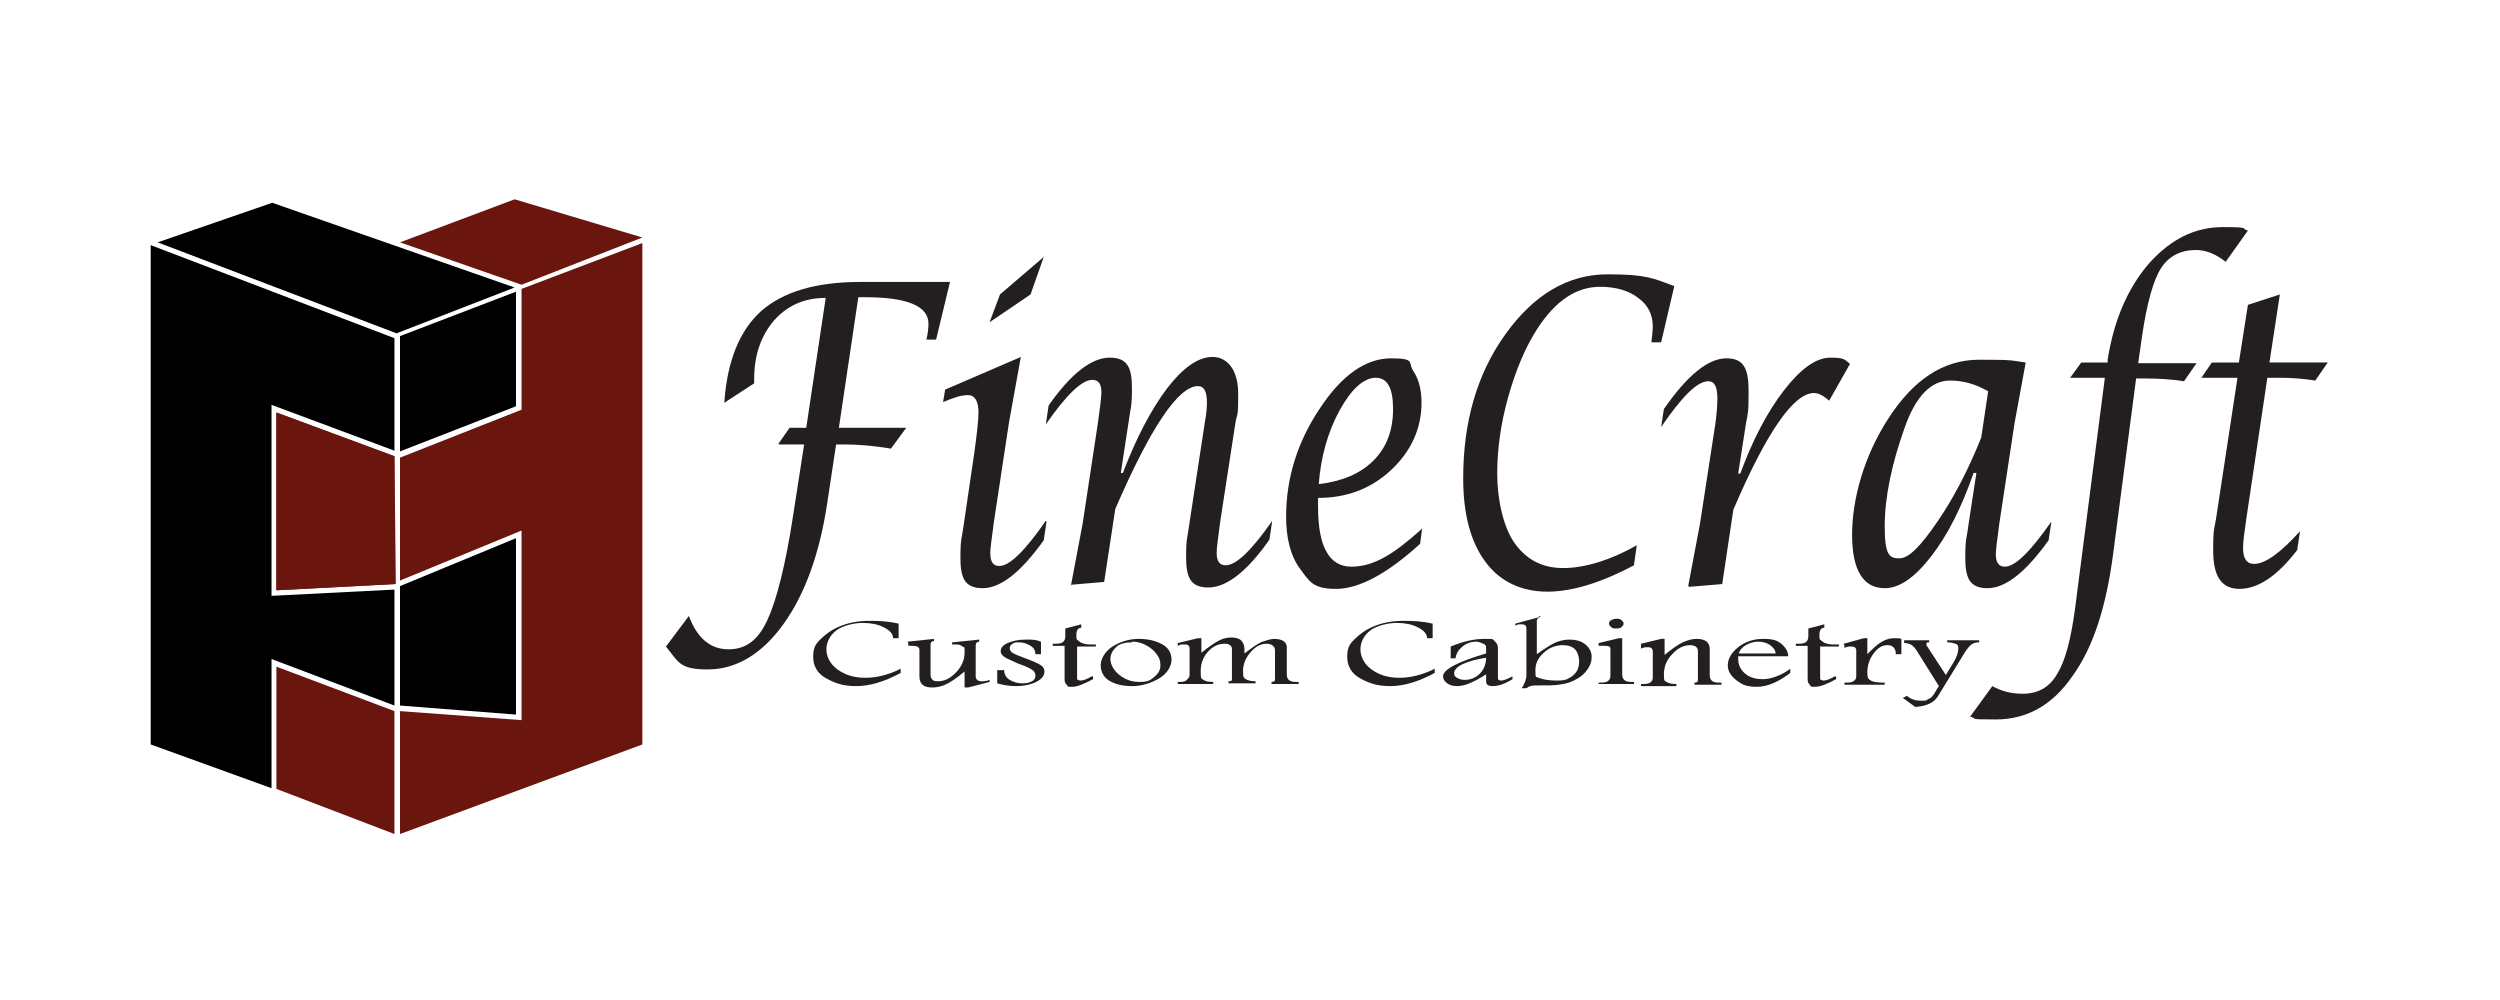
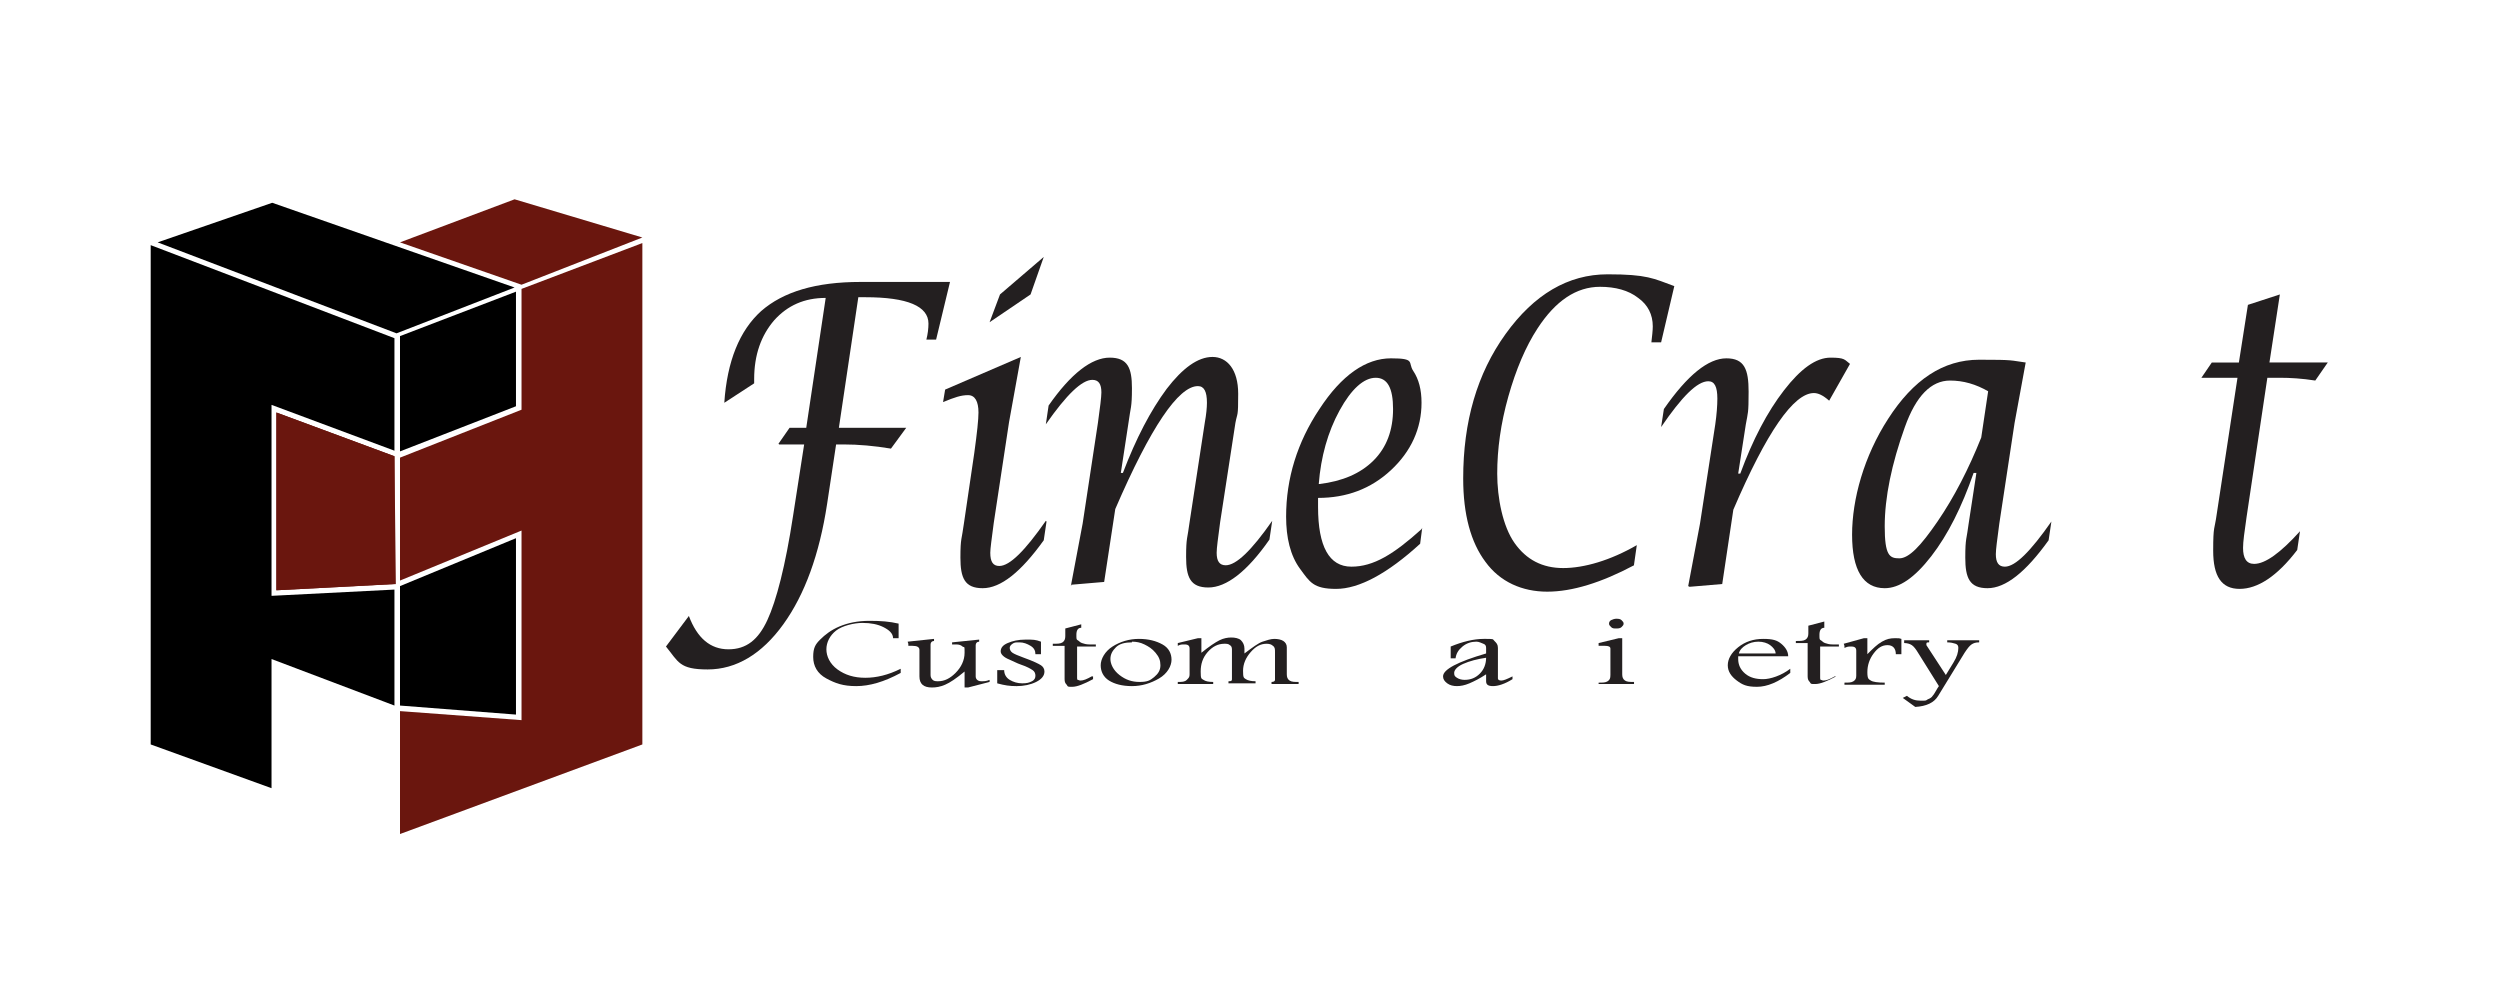
<svg xmlns="http://www.w3.org/2000/svg" viewBox="0 0 360 144">
  <defs>
    <style>      .cls-1 {        fill: #6a160e;      }      .cls-2 {        fill: #231f20;      }    </style>
  </defs>
  <g>
    <g id="Layer_4">
      <g>
        <path class="cls-2" d="M112.1,63.9l1.6-2.3h2.4l2.8-18.7c-3.1,0-5.5,1.1-7.4,3.2-1.9,2.2-2.9,5-2.9,8.5v.6s-4.3,2.8-4.3,2.8c.4-6,2.2-10.4,5.3-13.2,3.2-2.8,7.9-4.2,14.3-4.2h12.9l-2,8.3h-1.4c.2-.8.3-1.6.3-2.3,0-2.5-3-3.8-9.1-3.8h-1l-2.8,18.8h9.7l-2.2,3c-2.4-.4-4.7-.6-6.8-.6h-1.1l-1.3,8.6c-1.1,7.2-3.2,13-6.3,17.3-3.1,4.3-6.8,6.5-10.9,6.5s-4.2-1.1-6-3.3l3.3-4.4c1.2,3.2,3.1,4.8,5.7,4.8s4.3-1.4,5.6-4.2,2.6-7.8,3.7-15l1.6-10.3h-3.6Z" />
        <path class="cls-2" d="M150.7,75.1l-.4,2.7c-3.3,4.6-6.2,6.9-8.8,6.9s-3.2-1.5-3.2-4.4.2-2.6.5-4.9l1.5-10.2c.4-2.9.6-4.8.6-5.8,0-1.6-.5-2.5-1.5-2.5s-1.9.3-3.6,1l.3-1.8,10.9-4.7-1.7,9.4-2.2,14.5c-.3,2.3-.5,3.7-.5,4.3,0,1.3.4,1.9,1.3,1.9,1.5,0,3.7-2.2,6.7-6.5ZM142.5,46.4l1.5-4,6.3-5.4-1.9,5.4-5.9,4Z" />
        <path class="cls-2" d="M154.2,84.4l1.7-9,2.2-14.5c.3-2.2.5-3.7.5-4.4,0-1.2-.4-1.8-1.3-1.8-1.5,0-3.7,2.1-6.7,6.4l.4-2.7c3.2-4.6,6.2-6.9,8.8-6.9s3.2,1.5,3.2,4.4-.2,2.7-.5,5l-1.1,7.2h.3c1.9-5,4-9,6.3-12.1,2.3-3,4.5-4.6,6.6-4.6s3.7,1.8,3.7,5.3-.1,2.6-.4,4.2l-2.2,14.3c-.3,2.3-.5,3.7-.5,4.4,0,1.2.4,1.8,1.3,1.8,1.5,0,3.7-2.1,6.7-6.4l-.4,2.7c-3.2,4.6-6.2,6.9-8.8,6.9s-3.2-1.5-3.2-4.4.2-2.6.5-5l2.2-14.4c.2-1.1.3-2.1.3-2.8,0-1.6-.4-2.4-1.3-2.4-2.8,0-6.8,5.9-11.9,17.7l-1.6,10.5-4.7.4Z" />
        <path class="cls-2" d="M204.8,76l-.3,2.3c-4.7,4.3-8.8,6.5-12.1,6.5s-3.8-1-5.2-2.9-2-4.5-2-7.5c0-5.5,1.6-10.7,4.8-15.5,3.2-4.9,6.7-7.3,10.3-7.3s2.4.6,3.2,1.8c.8,1.2,1.2,2.7,1.2,4.6,0,3.7-1.5,7-4.4,9.7-2.9,2.7-6.4,4-10.5,4v1.3c0,5.7,1.6,8.6,4.8,8.6s6.1-1.8,10.1-5.4ZM190,69.7c3.3-.4,5.9-1.5,7.8-3.4s2.8-4.4,2.8-7.4-.8-4.5-2.5-4.5-3.5,1.6-5.2,4.7c-1.7,3.1-2.7,6.7-3,10.6Z" />
        <path class="cls-2" d="M235.3,81.4c-4.7,2.5-8.9,3.8-12.5,3.8s-6.8-1.4-8.9-4.3c-2.1-2.8-3.2-6.8-3.2-12,0-8.2,2-15.1,6.1-20.8,4.1-5.7,9-8.6,14.7-8.6s6.6.6,9.6,1.7l-1.9,8.1h-1.4c.1-.9.2-1.7.2-2.3,0-1.7-.7-3.1-2.1-4.1-1.4-1.1-3.3-1.6-5.5-1.6-3.4,0-6.4,2-9,6-1.7,2.6-3.1,5.9-4.2,9.8-1.1,3.9-1.6,7.6-1.6,11.1s.8,7.6,2.5,10c1.7,2.4,4,3.6,7,3.6s6.8-1.1,10.6-3.3l-.4,2.8Z" />
        <path class="cls-2" d="M243.1,84.4l1.7-9,2.2-14.3c.2-1.4.3-2.7.3-3.7,0-1.7-.4-2.5-1.3-2.5-1.6,0-3.8,2.2-6.8,6.6l.4-2.6c3.4-4.9,6.4-7.3,9-7.3s3.2,1.6,3.2,4.8-.1,3-.4,4.7l-1.1,7.1h.3c1.8-4.9,3.9-8.9,6.3-12,2.4-3.1,4.6-4.7,6.7-4.7s2,.3,2.8.9l-3,5.3c-.9-.8-1.6-1.1-2.2-1.1-2.9,0-6.8,5.6-11.6,16.8l-1.6,10.7-4.7.4Z" />
        <path class="cls-2" d="M284.6,68.1h-.4c-1.7,4.9-3.7,8.9-6.1,12-2.4,3.1-4.6,4.6-6.7,4.6-3.1,0-4.7-2.6-4.7-7.7s1.7-11.3,5.2-16.7c3.6-5.6,7.9-8.5,13.1-8.5s4.4.1,6.7.4l-1.6,8.7-2.2,14.5c-.3,2.3-.5,3.7-.5,4.4,0,1.2.4,1.8,1.3,1.8,1.5,0,3.7-2.2,6.7-6.5l-.4,2.7c-3.3,4.6-6.2,6.9-8.8,6.9s-3.2-1.5-3.2-4.4.2-2.6.5-5l1.1-7.2ZM286.4,56.4c-1.9-1.1-3.7-1.6-5.6-1.6-2.7,0-4.9,2.2-6.5,6.7-1.9,5.3-2.9,10.1-2.9,14.3s.7,4.6,2.1,4.6,3.1-1.8,5.5-5.3c2.4-3.5,4.5-7.6,6.3-12.1l1-6.7Z" />
-         <path class="cls-2" d="M283.7,103.2l3.2-4.4c1.4.8,2.9,1.1,4.4,1.1,2.1,0,3.8-.9,4.9-2.8,1.2-1.9,2-5,2.6-9.4l4.3-33.3h-5l1.6-2.2h3.8v-.4c.9-5.7,2.9-10.3,5.9-13.8,3.1-3.5,6.6-5.3,10.7-5.3s2.5.2,3.6.5l-3.2,4.5c-1.4-1.1-2.8-1.7-4.3-1.7-2.2,0-3.9.9-5,2.6-1.1,1.7-2,4.9-2.7,9.5l-.6,4.2h8.4l-1.8,2.6c-1.9-.3-3.8-.4-5.7-.4h-1.2l-3.3,25.2c-1,7.7-2.9,13.6-5.9,17.7-2.9,4.2-6.6,6.2-11,6.2s-2.4-.1-3.7-.4Z" />
        <path class="cls-2" d="M322.1,54.4h-5.1l1.5-2.2h3.9l1.3-8.3,4.6-1.5-1.5,9.8h8.4l-1.8,2.6c-1.9-.3-3.6-.4-5.1-.4h-1.8l-3,20.1c-.3,2.1-.5,3.5-.5,4.4,0,1.5.5,2.3,1.6,2.3,1.6,0,3.8-1.6,6.6-4.7l-.4,2.7c-2.9,3.8-5.7,5.6-8.3,5.6s-3.8-1.8-3.8-5.5.2-3,.5-5.2l3-19.7Z" />
      </g>
      <g>
        <path class="cls-2" d="M129.7,96.9c-2.4,1.3-4.5,1.9-6.4,1.9s-3-.4-4.3-1.1-1.9-1.8-1.9-3.1.3-1.8,1-2.5,1.6-1.4,2.8-1.9c1.2-.5,2.6-.8,4.3-.8s2.9.1,4.2.4v2.1h-.8c0-.7-.6-1.2-1.4-1.6s-1.8-.6-3-.6-2.9.4-3.8,1.1-1.4,1.7-1.4,2.7.5,2.1,1.6,2.9,2.4,1.2,4,1.2,3.3-.4,5.1-1.3v.4Z" />
        <path class="cls-2" d="M130.7,92.4l3.8-.4v.3c-.3,0-.5.2-.5.5v4.4c0,.3.1.5.3.7.2.2.5.2.8.2.9,0,1.7-.4,2.5-1.2s1.3-1.8,1.3-2.9,0-.7-.3-.9c-.2-.2-.5-.3-.9-.3s-.4,0-.6,0v-.3l3.9-.4v.3c-.3,0-.5.2-.5.5v4.5c0,.4.3.7.8.7s.7,0,1.2-.2v.3l-3.1.8h-.5v-2.3c-1.2,1-2.1,1.6-2.8,1.9s-1.3.4-1.9.4c-1.2,0-1.8-.5-1.8-1.6v-3.8c0-.4-.3-.6-1-.6s-.4,0-.6,0v-.3Z" />
        <path class="cls-2" d="M144.6,96.5c0,.6.3,1.1.8,1.4s1.1.5,1.8.5,1-.1,1.4-.3.5-.5.5-.8-.1-.6-.4-.8c-.3-.2-.8-.5-1.7-.8-.6-.2-1.1-.5-1.6-.7s-.8-.4-1-.6c-.2-.2-.3-.4-.3-.6,0-.5.3-.9,1-1.2s1.5-.5,2.6-.5,1.4,0,2.2.3v1.8h-.8c0-.5-.2-.9-.7-1.2s-1-.5-1.6-.5-.7,0-1,.2-.4.4-.4.6.1.5.4.7c.3.2.8.4,1.6.7,1.4.5,2.2.9,2.5,1.1.3.2.5.5.5.9,0,.6-.4,1.1-1.2,1.5s-1.8.6-2.8.6-1.7-.1-2.8-.4v-1.9h.8Z" />
        <path class="cls-2" d="M155.7,90v.4c-.5,0-.7.4-.7,1s0,.7.2.8.3.3.6.4.6.2,1.1.2h.9v.3h-2.7v4.5c0,.1,0,.3.1.3s.2.1.4.1c.4,0,.9-.2,1.6-.6,0,0,.1,0,.2,0v.4c-1.3.7-2.3,1.1-3,1.1s-.6,0-.8-.3c-.2-.2-.3-.4-.3-.8v-4.8h-1.7v-.3c.7,0,1.1,0,1.4-.2s.4-.5.4-.9v-1.1l2.3-.6Z" />
        <path class="cls-2" d="M164,92c1.4,0,2.5.3,3.4.8s1.3,1.3,1.3,2.2-.6,2-1.8,2.7-2.5,1.1-3.9,1.1-2.5-.3-3.3-.8-1.2-1.3-1.2-2.2.6-2,1.7-2.7,2.4-1.1,3.8-1.1ZM163,92.5c-1,0-1.8.2-2.3.7s-.8,1-.8,1.7.4,1.6,1.3,2.3,1.8,1,2.9,1,1.5-.2,2.1-.7.9-1,.9-1.7-.2-1.2-.7-1.8-1-.9-1.6-1.2-1.2-.4-1.8-.4Z" />
        <path class="cls-2" d="M179.2,94.1c1.2-.9,2-1.5,2.6-1.7.6-.2,1.2-.4,1.7-.4s1,.1,1.3.3c.3.2.5.5.5.9v3.9c0,.4.1.7.4.9s.7.2,1.3.2v.3h-3.9v-.3c.3,0,.5-.1.5-.3v-4c0-.4,0-.7-.3-.9-.2-.2-.5-.3-.9-.3-.9,0-1.6.4-2.3,1.2-.7.8-1.1,1.7-1.1,2.7s.1,1,.4,1.2c.3.2.8.3,1.4.3v.3h-3.9v-.3c.3,0,.5,0,.5-.3v-4.3c0-.3-.1-.5-.3-.6-.2-.2-.5-.2-.8-.2-.9,0-1.7.4-2.4,1.2-.7.8-1,1.7-1,2.8s.1,1,.4,1.2c.3.2.7.3,1.4.3v.3h-5.1v-.3c.6,0,1,0,1.3-.3s.4-.4.4-.8v-3.7c0-.4-.2-.6-.7-.6s-.6,0-1,.2v-.4l2.9-.7h.5v2.1c1.1-.9,2-1.5,2.6-1.8s1.2-.4,1.7-.4,1.1.1,1.4.4c.3.3.5.7.5,1.2s0,.3,0,.4Z" />
-         <path class="cls-2" d="M206.6,96.9c-2.4,1.3-4.5,1.9-6.4,1.9s-3-.4-4.3-1.1-1.9-1.8-1.9-3.1.3-1.8,1-2.5,1.6-1.4,2.8-1.9c1.2-.5,2.6-.8,4.3-.8s2.9.1,4.2.4v2.1h-.8c0-.7-.6-1.2-1.4-1.6s-1.8-.6-3-.6-2.9.4-3.8,1.1-1.4,1.7-1.4,2.7.5,2.1,1.6,2.9,2.4,1.2,4,1.2,3.3-.4,5.1-1.3v.4Z" />
        <path class="cls-2" d="M208.9,93.1c1.7-.7,3.3-1.1,4.8-1.1s1.2,0,1.5.3.5.5.5,1v4.4c0,.2.2.3.5.3s.8-.2,1.6-.6v.4c-1.1.7-2.1,1-2.8,1s-1-.2-1-.7v-1c-.9.6-1.7,1-2.4,1.3s-1.3.4-1.8.4-1-.1-1.4-.4-.6-.6-.6-1c0-1,2.1-2.1,6.2-3.3v-.8c0-.3-.1-.5-.4-.6s-.6-.3-1-.3c-.7,0-1.4.2-2,.7s-.9,1-1,1.7h-.7v-1.7ZM214.1,94.7c-1.4.2-2.5.5-3.4.9s-1.3.9-1.3,1.3.1.5.4.7.7.3,1.1.3c.9,0,1.6-.3,2.2-.9.6-.6.9-1.4.9-2.3Z" />
-         <path class="cls-2" d="M221.6,88.7v.3c-.2,0-.3.2-.3.4v4.8c1.4-1,2.4-1.6,3-1.8.6-.2,1.2-.3,1.7-.3.9,0,1.7.2,2.3.7.6.5.9,1.1.9,1.8s-.2,1.2-.6,1.8c-.4.6-1,1.1-1.6,1.4-.7.4-1.3.6-1.9.7s-1.3.2-2.2.2h-1c-.8,0-1.3,0-1.5.1-.2,0-.4.2-.6.3h-.7c.2-.2.3-.5.5-.9.1-.4.2-.6.2-.8v-6.9c0-.4-.2-.6-.7-.6s-.5,0-.9.2v-.3l3.7-1ZM221.3,97.5c.9.4,1.9.5,2.9.5s1.4-.1,1.8-.4c.5-.2.8-.6,1.1-1,.2-.4.3-.9.3-1.4s-.2-1.3-.6-1.7c-.4-.4-1-.6-1.8-.6s-1.9.3-2.7,1.1c-.8.7-1.2,1.5-1.2,2.5s0,.6.1,1Z" />
        <path class="cls-2" d="M230.2,98.3c.6,0,1,0,1.3-.2s.4-.4.4-.9v-3.8c0-.3-.3-.4-.8-.4s-.4,0-.6,0c-.1,0-.2,0-.3,0v-.4l2.9-.7h.5v5.2c0,.4.1.7.4.9s.7.2,1.3.2v.3h-5.1v-.3ZM232.7,89.1c.3,0,.6,0,.8.2s.3.3.3.5-.1.3-.3.5-.5.2-.8.2-.5,0-.7-.2-.3-.3-.3-.5.1-.4.3-.5.5-.2.7-.2Z" />
-         <path class="cls-2" d="M236.3,92.7l2.9-.7h.5v2.3c1.1-.9,2-1.5,2.6-1.8.7-.3,1.3-.5,2-.5,1.3,0,1.9.5,1.9,1.5v3.7c0,.4.1.7.4.9s.7.2,1.3.2v.3h-3.9v-.3c.3,0,.5-.1.5-.3v-4.3c0-.2-.1-.4-.3-.6-.2-.1-.5-.2-.8-.2-.9,0-1.8.4-2.6,1.3-.8.8-1.2,1.8-1.2,2.9s.1.9.4,1.1.7.3,1.4.3v.3h-5.1v-.3c.6,0,1,0,1.3-.2s.4-.4.4-.8v-3.6c0-.5-.2-.7-.7-.7s-.5,0-1,.2v-.4Z" />
        <path class="cls-2" d="M257.8,96.9c-1.7,1.3-3.3,2-4.8,2s-2.1-.3-2.9-.9-1.3-1.3-1.3-2.2.5-1.8,1.5-2.6,2.2-1.2,3.6-1.2,2,.2,2.6.7,1,1.1,1,1.8h-7.2c0,.2,0,.3,0,.4,0,.8.3,1.5,1,2.1s1.6.8,2.6.8,2.6-.5,3.9-1.5v.5ZM255.7,94.2c0-.6-.4-1-.8-1.3s-1-.5-1.7-.5-1.3.2-1.8.5-.9.7-1,1.2h5.3Z" />
-         <path class="cls-2" d="M262.7,90v.4c-.5,0-.7.4-.7,1s0,.7.2.8.3.3.6.4.6.2,1.1.2h.9v.3h-2.7v4.5c0,.1,0,.3.1.3s.2.1.4.1c.4,0,.9-.2,1.6-.6,0,0,.1,0,.2,0v.4c-1.3.7-2.3,1.1-3,1.1s-.6,0-.8-.3c-.2-.2-.3-.4-.3-.8v-4.8h-1.7v-.3c.7,0,1.1,0,1.4-.2s.4-.5.4-.9v-1.1l2.3-.6Z" />
+         <path class="cls-2" d="M262.7,90v.4c-.5,0-.7.4-.7,1s0,.7.2.8.3.3.6.4.6.2,1.1.2h.9v.3h-2.7v4.5c0,.1,0,.3.1.3s.2.1.4.1c.4,0,.9-.2,1.6-.6,0,0,.1,0,.2,0c-1.3.7-2.3,1.1-3,1.1s-.6,0-.8-.3c-.2-.2-.3-.4-.3-.8v-4.8h-1.7v-.3c.7,0,1.1,0,1.4-.2s.4-.5.4-.9v-1.1l2.3-.6Z" />
        <path class="cls-2" d="M265.5,92.7l2.9-.8h.5v2.3c.8-.8,1.4-1.4,2.1-1.8s1.2-.5,1.9-.5.5,0,.9.1v2.2h-.8c0-.8-.4-1.3-1.2-1.3s-1.4.4-2,1.2-.9,1.7-.9,2.7.2,1,.5,1.2,1,.3,2,.3v.3h-5.8v-.3c.6,0,1,0,1.3-.2s.4-.4.4-.8v-3.6c0-.4-.2-.6-.7-.6s-.5,0-1,.2v-.3Z" />
        <path class="cls-2" d="M274.2,92.2h3.6v.3c-.3,0-.4,0-.4.2s0,.1,0,.2l2.8,4.3,1.1-1.8c.5-.8.7-1.5.7-2.1,0-.3-.1-.5-.4-.6s-.7-.2-1.2-.2v-.3h4.6v.3c-.5,0-.8.1-1.1.3s-.6.6-1,1.2l-3.8,6.2c-.6,1-1.7,1.5-3.3,1.6l-1.8-1.3.6-.3c.6.5,1.2.7,2,.7s.7,0,1-.2c.3-.1.6-.3.7-.5.2-.2.4-.6.7-1.1l.2-.3-3-4.8c-.3-.5-.6-.9-.9-1.1s-.7-.3-1.1-.3v-.3Z" />
      </g>
      <g>
        <polygon class="cls-1" points="39.8 85 56.8 84.1 56.8 65.7 39.8 59.4 39.8 85" />
        <polygon class="cls-1" points="74.1 28.7 57.6 34.9 75.1 41 92.5 34.2 74.1 28.7" />
        <polygon points="39.2 29.2 22.7 34.9 57.1 48 74.1 41.4 39.2 29.2" />
-         <polygon class="cls-1" points="39.8 96 39.8 113.6 56.8 120.1 56.8 102.4 39.8 96" />
        <polygon class="cls-1" points="39.8 85 57 84.1 56.8 65.7 39.8 59.4 39.8 85" />
        <polygon points="39.1 85.8 39.1 58.3 56.8 64.9 56.8 48.7 21.7 35.3 21.7 107.2 39.1 113.5 39.1 94.9 56.8 101.6 56.8 84.9 39.1 85.8" />
        <polygon points="74.3 58.5 74.3 42 57.6 48.4 57.6 65 74.3 58.5" />
        <polygon points="57.6 84.4 57.6 101.6 74.3 102.9 74.3 77.5 57.6 84.4" />
        <polygon class="cls-1" points="75.1 41.6 75.1 59 57.6 65.9 57.6 83.6 75.1 76.4 75.1 103.7 57.6 102.4 57.6 120.1 92.5 107.2 92.5 35 75.1 41.6" />
      </g>
    </g>
  </g>
</svg>